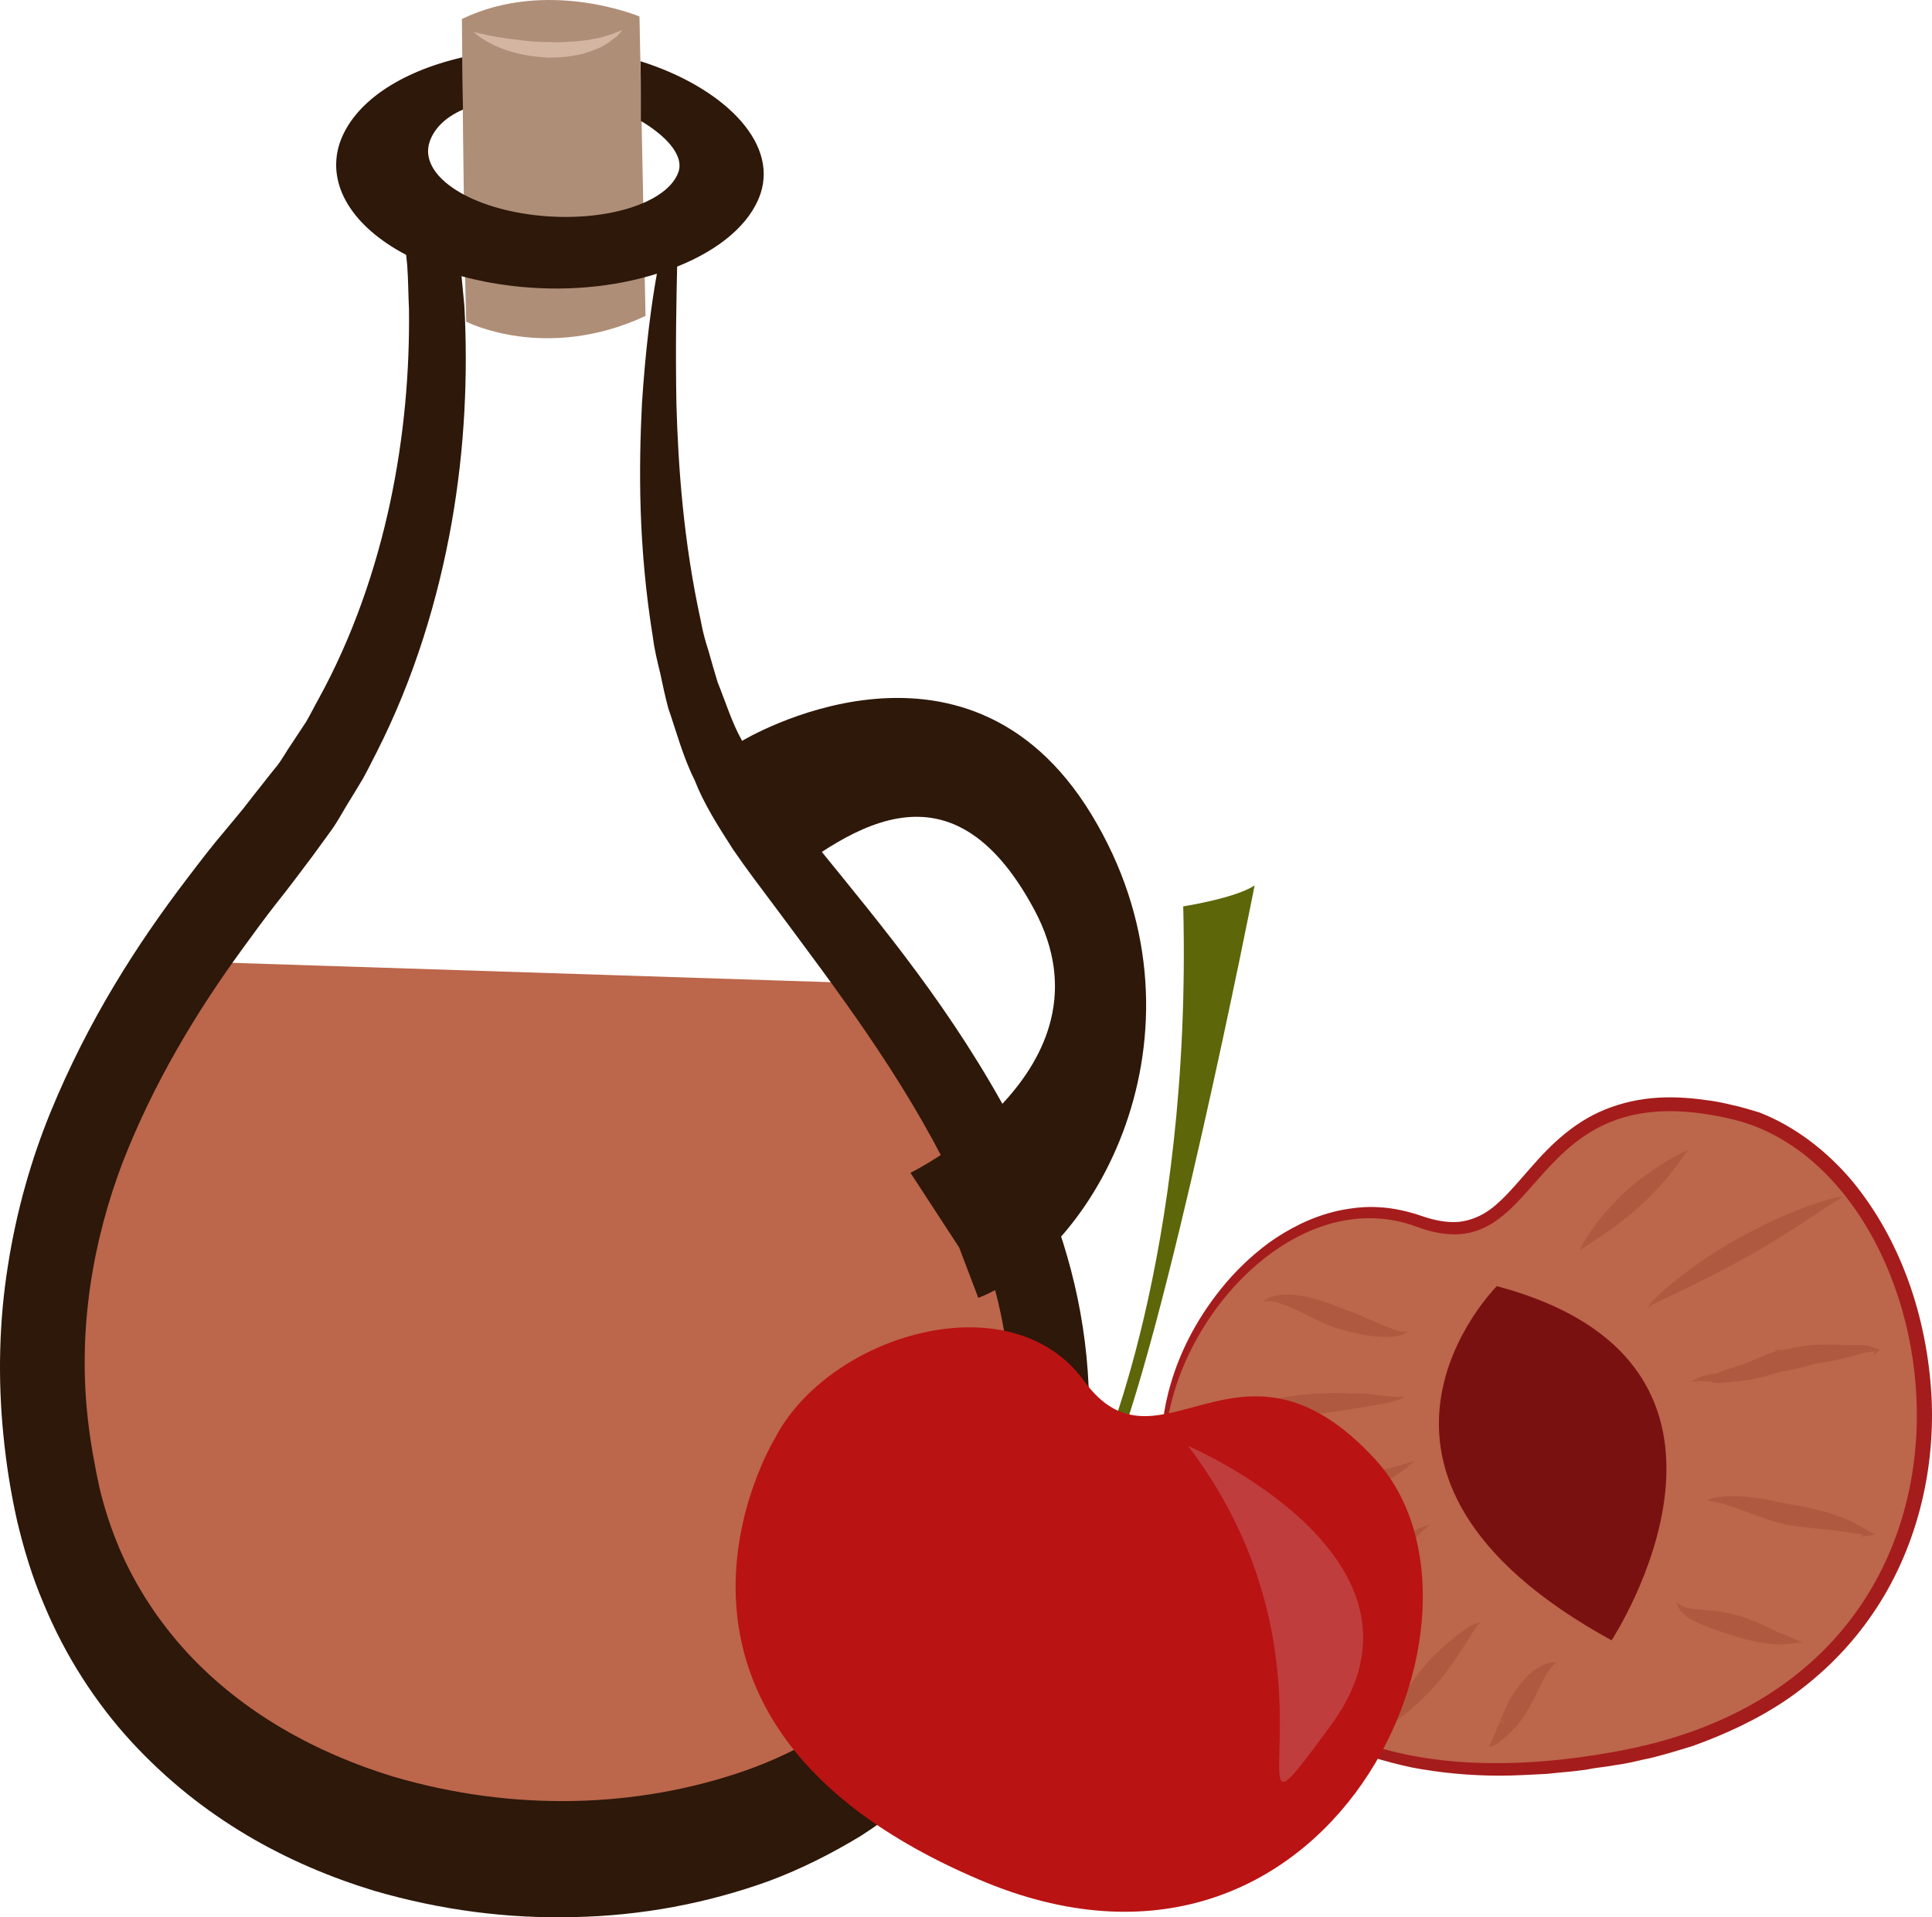
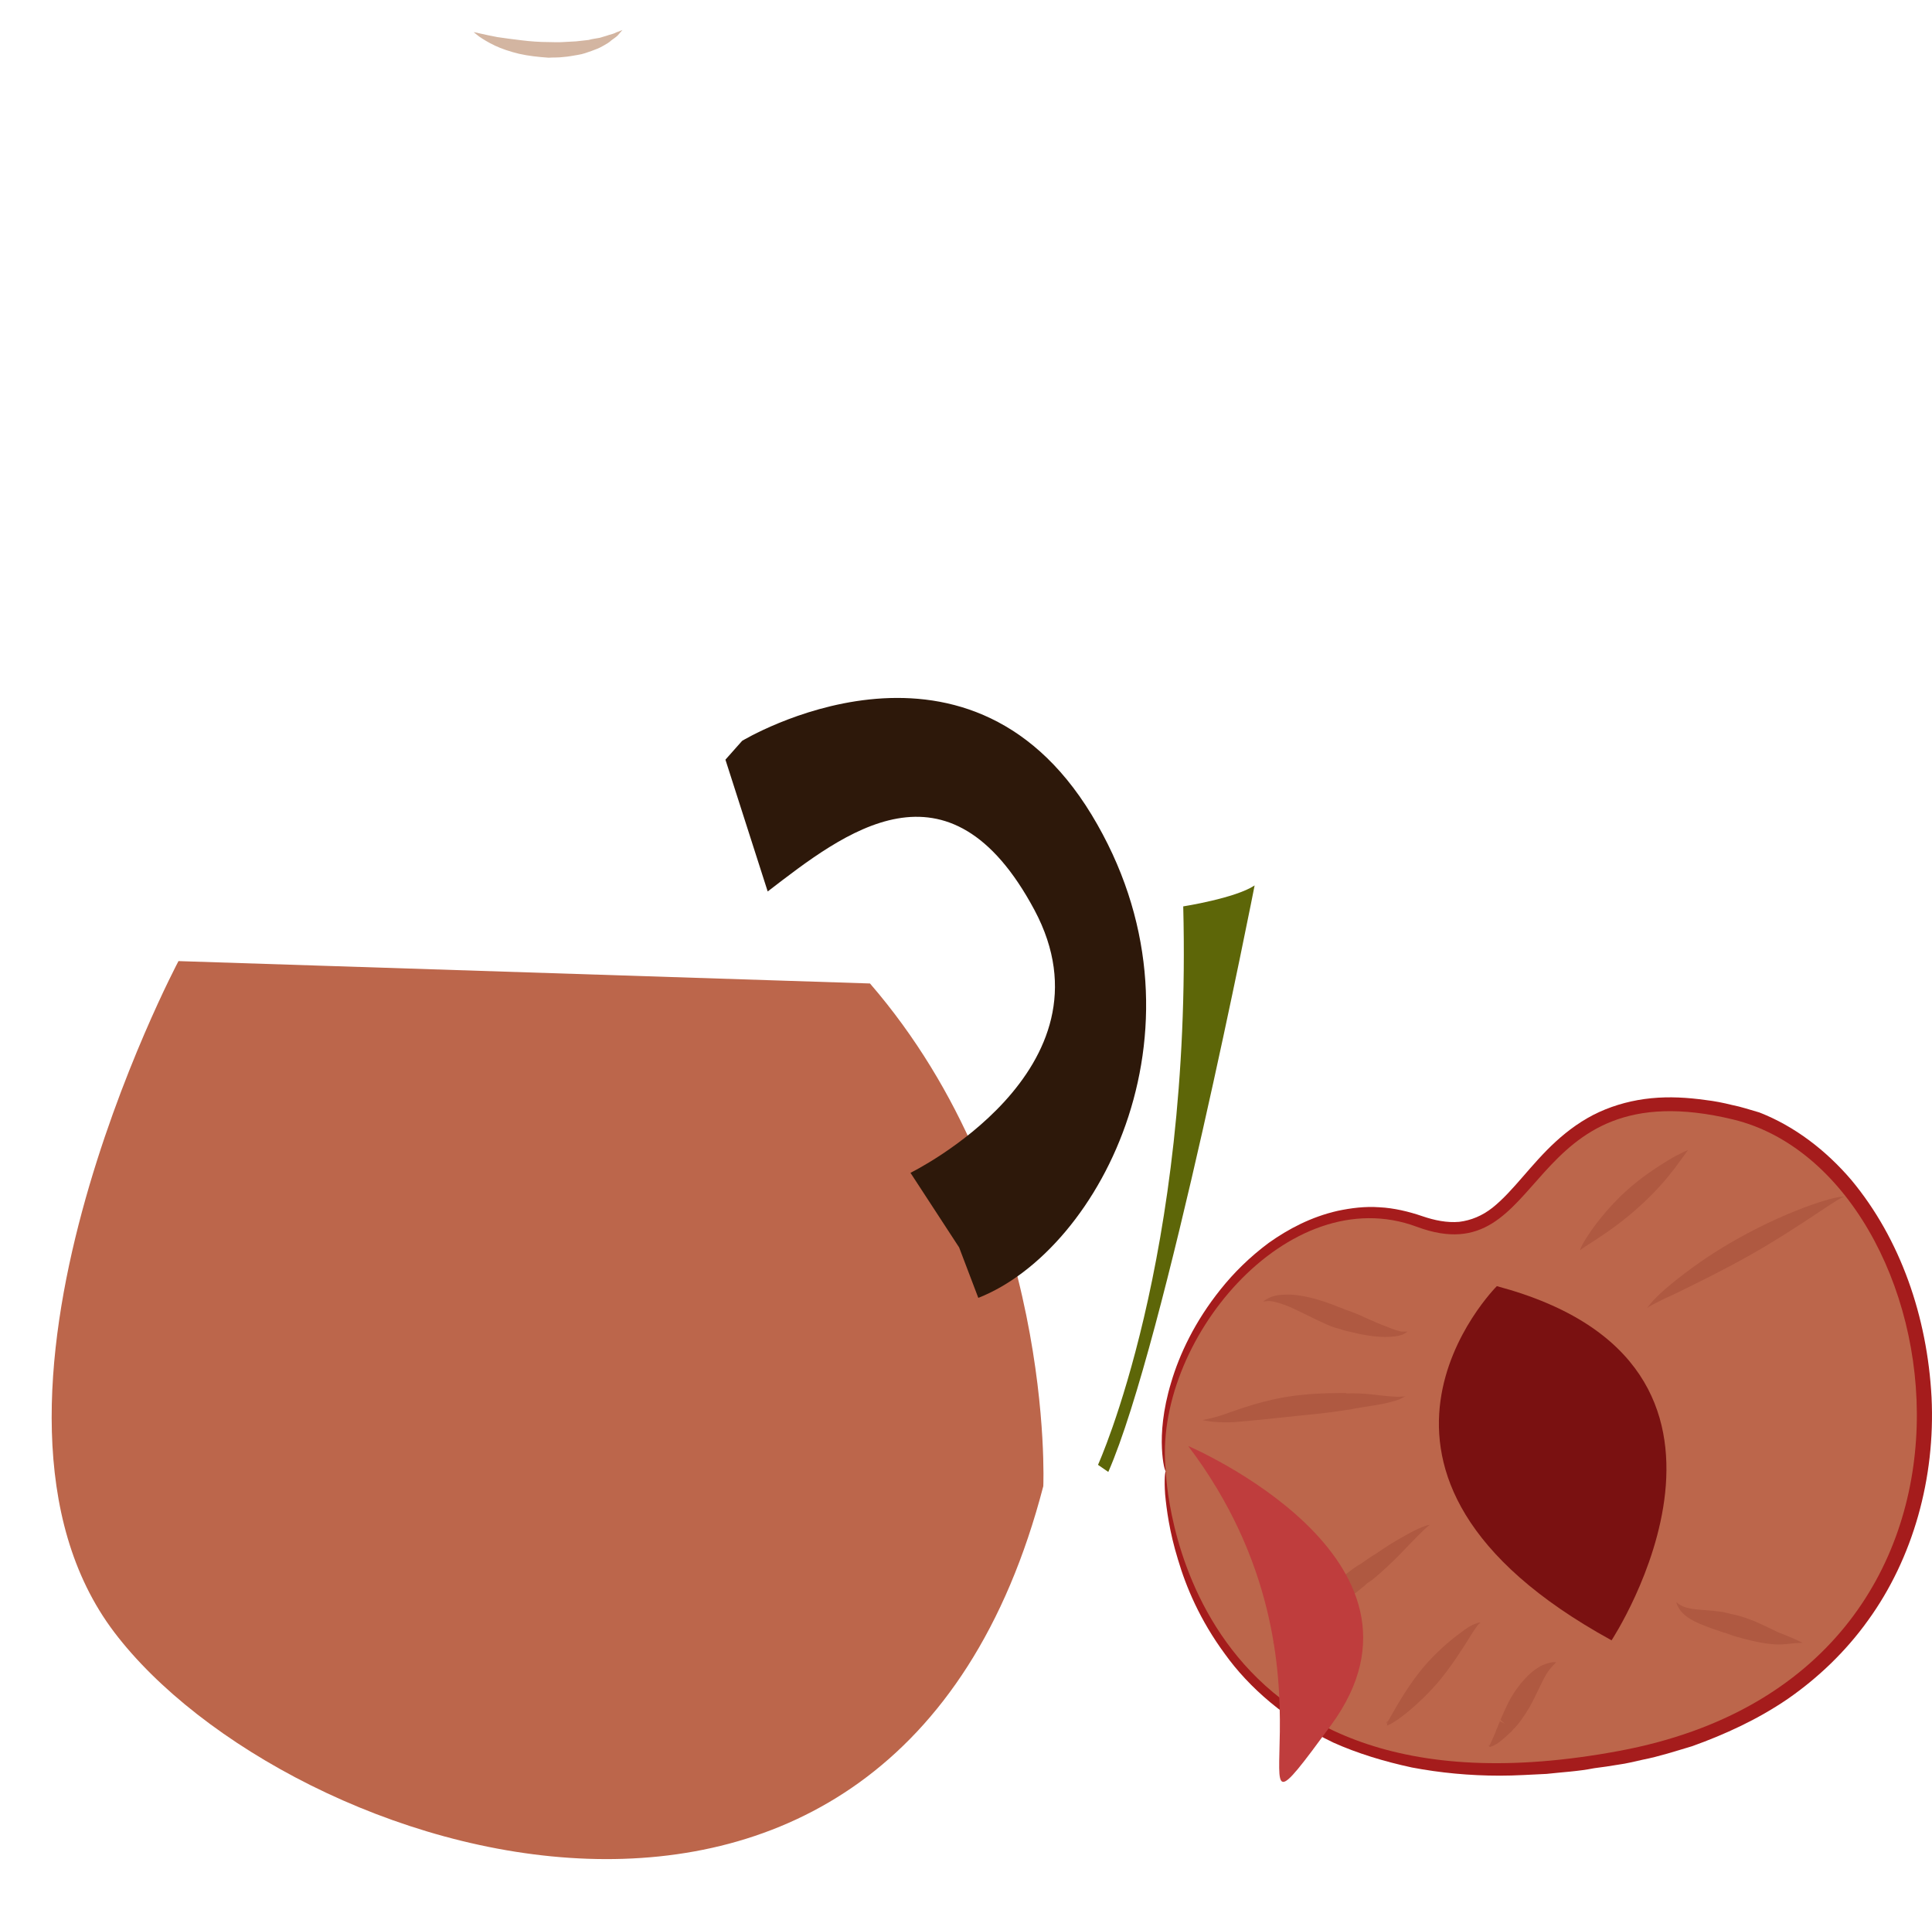
<svg xmlns="http://www.w3.org/2000/svg" xmlns:ns1="http://sodipodi.sourceforge.net/DTD/sodipodi-0.dtd" xmlns:ns2="http://www.inkscape.org/namespaces/inkscape" xml:space="preserve" width="54.398mm" height="53.971mm" version="1.1" style="clip-rule:evenodd;fill-rule:evenodd;image-rendering:optimizeQuality;shape-rendering:geometricPrecision;text-rendering:geometricPrecision" viewBox="0 0 5439.767 5397.08" id="svg54" ns1:docname="4115.svg" ns2:version="0.92.4 (5da689c313, 2019-01-14)">
  <ns1:namedview pagecolor="#ffffff" bordercolor="#666666" borderopacity="1" objecttolerance="10" gridtolerance="10" guidetolerance="10" ns2:pageopacity="0" ns2:pageshadow="2" ns2:window-width="640" ns2:window-height="480" id="namedview56" showgrid="false" ns2:zoom="0.2102413" ns2:cx="102.59667" ns2:cy="91.715725" ns2:window-x="0" ns2:window-y="0" ns2:window-maximized="0" ns2:current-layer="svg54" />
  <defs id="defs4">
    <style type="text/css" id="style2">
   
    .fil2 {fill:#2D180A;fill-rule:nonzero}
    .fil4 {fill:#5D6608;fill-rule:nonzero}
    .fil6 {fill:#7A1111;fill-rule:nonzero}
    .fil5 {fill:#A51C1C;fill-rule:nonzero}
    .fil7 {fill:#AF5941;fill-rule:nonzero}
    .fil1 {fill:#AF8E77;fill-rule:nonzero}
    .fil8 {fill:#BA1313;fill-rule:nonzero}
    .fil0 {fill:#BC664B;fill-rule:nonzero}
    .fil9 {fill:#BF3D3D;fill-rule:nonzero}
    .fil3 {fill:#D3B5A1;fill-rule:nonzero}
   
  </style>
  </defs>
  <g id="Vrstva_x0020_1" transform="translate(-7785.463,-11879.565)">
    <g id="_568006184">
      <path class="fil0" d="m 8288,14585 c 0,0 -664,1251 -181,1889 483,637 2197,1201 2616,-411 0,0 35,-810 -488,-1415 z" id="path7" ns2:connector-curvature="0" style="fill:#bc664b;fill-rule:nonzero" />
-       <path class="fil1" d="m 9086,11933 c 0,0 5,608 12,852 0,0 223,115 505,-16 l -17,-843 c 0,0 -259,-109 -500,7 z" id="path9" ns2:connector-curvature="0" style="fill:#af8e77;fill-rule:nonzero" />
-       <path class="fil2" d="m 10624,15921 c -9,84 -29,167 -59,248 -28,81 -70,158 -115,233 -25,36 -47,74 -75,108 l -40,52 -41,45 c -55,58 -119,110 -188,152 -69,41 -143,77 -220,104 -308,108 -658,116 -992,18 -217,-66 -424,-179 -582,-350 -78,-85 -144,-184 -191,-294 -23,-55 -42,-112 -56,-172 -13,-60 -25,-126 -32,-189 -29,-253 13,-502 98,-725 87,-223 207,-422 336,-599 32,-44 64,-88 97,-130 17,-21 33,-42 49,-63 17,-23 35,-46 52,-69 17,-23 34,-47 51,-70 17,-23 31,-49 46,-74 15,-24 30,-49 45,-74 14,-25 27,-52 40,-77 105,-207 172,-429 210,-643 38,-215 46,-422 36,-611 -3,-28 -5,-56 -8,-84 44,12 90,21 139,27 147,18 291,4 411,-34 -16,89 -32,211 -42,365 -9,179 -11,402 31,660 4,33 12,65 20,98 7,33 14,66 23,100 23,66 41,136 74,202 27,69 67,131 108,195 39,57 81,112 123,168 166,224 351,464 495,757 70,146 130,306 152,474 11,83 14,168 5,252 z m 210,-307 c -34,-221 -112,-408 -195,-570 -171,-322 -371,-558 -545,-773 -43,-53 -86,-105 -126,-155 -33,-50 -68,-95 -93,-151 -29,-51 -47,-111 -69,-165 -9,-29 -17,-58 -25,-86 -9,-28 -17,-56 -22,-85 -50,-228 -64,-439 -69,-611 -3,-166 0,-296 2,-388 118,-47 206,-119 235,-206 49,-149 -112,-301 -338,-372 1,64 1,161 1,168 64,38 122,93 106,143 -31,90 -212,145 -406,122 -193,-23 -325,-115 -295,-206 12,-36 43,-69 94,-91 0,-30 -2,-117 -2,-147 -177,41 -306,128 -345,241 -39,119 38,237 187,315 1,10 2,20 3,29 3,41 3,83 5,125 2,171 -13,355 -53,543 -40,187 -105,377 -201,552 -12,21 -23,44 -36,66 -13,20 -27,41 -41,62 -14,20 -26,43 -41,62 -16,19 -31,39 -47,59 -15,19 -31,39 -47,60 -17,21 -35,42 -53,64 -36,42 -71,88 -106,134 -141,185 -278,398 -385,659 -53,130 -95,275 -119,429 -25,155 -29,318 -13,478 8,81 20,158 38,239 19,81 43,160 75,235 62,150 148,281 247,389 199,216 438,345 684,420 189,55 378,79 565,74 187,-4 371,-38 548,-102 88,-33 174,-76 258,-127 83,-53 162,-118 235,-196 18,-21 36,-41 53,-62 l 46,-62 c 32,-40 59,-87 88,-130 54,-94 105,-190 141,-299 37,-108 63,-223 74,-340 10,-117 4,-234 -13,-344 z" id="path11" ns2:connector-curvature="0" style="fill:#2d180a;fill-rule:nonzero" />
      <path class="fil3" d="m 9119,11970 c 0,0 7,1 19,4 12,3 28,6 48,10 20,3 43,6 68,9 24,3 51,5 77,5 13,0 26,1 39,0 13,-1 25,-1 37,-2 13,-1 24,-3 36,-4 10,-3 21,-4 31,-6 9,-3 18,-5 26,-8 7,-2 15,-4 20,-7 11,-4 18,-7 18,-7 0,0 -5,6 -13,15 -5,5 -11,9 -18,14 -6,6 -15,11 -24,16 -10,6 -21,10 -32,14 -12,4 -24,9 -38,11 -13,2 -26,5 -41,6 -14,2 -28,1 -42,2 -28,-2 -57,-5 -83,-11 -25,-6 -49,-14 -68,-23 -19,-9 -35,-19 -45,-26 -9,-7 -15,-12 -15,-12 z" id="path13" ns2:connector-curvature="0" style="fill:#d3b5a1;fill-rule:nonzero" />
      <path class="fil2" d="m 9875,13965 c 0,0 627,-380 984,208 356,587 27,1224 -319,1360 l -54,-142 -137,-210 c 0,0 590,-289 349,-740 -242,-452 -536,-217 -751,-52 l -119,-371 z" id="path15" ns2:connector-curvature="0" style="fill:#2d180a;fill-rule:nonzero" />
    </g>
    <g id="_568003328">
      <path class="fil4" d="m 10877,16003 c 0,0 265,-582 240,-1572 0,0 147,-23 201,-59 0,0 -253,1289 -412,1651 z" id="path18" ns2:connector-curvature="0" style="fill:#5d6608;fill-rule:nonzero" />
      <path class="fil5" d="m 11068,16021 c -2,0 -9,-21 -11,-65 -2,-42 2,-106 26,-185 23,-78 66,-171 140,-263 36,-45 81,-90 135,-130 55,-39 119,-73 194,-90 38,-8 77,-13 118,-10 40,2 82,12 120,25 35,12 70,19 104,16 33,-4 65,-17 94,-40 59,-47 108,-122 178,-186 35,-32 76,-62 122,-83 46,-21 96,-34 147,-39 51,-5 102,-2 152,5 26,3 51,8 75,14 26,5 52,14 77,21 100,39 188,107 259,190 139,167 214,386 226,612 11,227 -52,453 -179,628 -63,88 -141,162 -226,221 -85,58 -177,100 -269,133 -47,14 -93,29 -139,38 -23,5 -46,11 -69,14 -23,4 -45,7 -68,10 -45,9 -90,11 -134,16 -44,2 -88,5 -131,5 -86,0 -169,-8 -248,-23 -79,-17 -154,-40 -221,-70 -134,-64 -238,-155 -306,-250 -70,-95 -109,-188 -132,-266 -24,-78 -32,-141 -36,-183 -3,-43 0,-65 2,-65 7,-1 11,89 65,237 29,74 70,161 139,248 68,87 167,168 293,224 64,26 134,46 208,60 74,12 154,19 235,17 42,-1 83,-4 126,-7 42,-6 86,-8 129,-17 21,-3 43,-7 65,-11 22,-3 44,-10 65,-15 45,-8 87,-23 131,-37 85,-31 171,-71 248,-125 78,-55 148,-123 204,-203 115,-159 172,-365 163,-574 -11,-209 -81,-413 -206,-563 -62,-74 -139,-133 -224,-167 -21,-6 -41,-14 -65,-20 -22,-5 -46,-10 -68,-13 -45,-7 -90,-10 -134,-5 -87,6 -164,42 -226,99 -63,55 -111,128 -185,186 -37,29 -85,49 -132,53 -48,3 -92,-8 -131,-23 -68,-26 -138,-31 -203,-18 -65,12 -124,42 -176,76 -50,35 -94,75 -130,117 -72,83 -118,168 -144,242 -28,73 -37,134 -41,175 -3,41 -2,64 -6,64 z" id="path20" ns2:connector-curvature="0" style="fill:#a51c1c;fill-rule:nonzero" />
      <path class="fil0" d="m 11068,16021 c 0,0 29,1021 1278,787 1174,-220 949,-1624 320,-1777 -603,-146 -519,440 -891,302 -364,-136 -746,327 -707,688 z" id="path22" ns2:connector-curvature="0" style="fill:#bc664b;fill-rule:nonzero" />
      <path class="fil6" d="m 12000,15500 c 0,0 -531,529 323,997 0,0 510,-775 -323,-997 z" id="path24" ns2:connector-curvature="0" style="fill:#7a1111;fill-rule:nonzero" />
      <path class="fil7" d="m 11749,15628 c -1,-1 -5,5 -16,9 -11,4 -28,6 -49,6 -20,0 -43,-3 -69,-8 -13,-3 -26,-6 -39,-9 -7,-2 -12,-3 -20,-6 -8,-2 -15,-4 -23,-7 -55,-23 -98,-49 -133,-61 -17,-6 -31,-10 -42,-10 -10,0 -16,2 -16,1 0,1 4,-4 15,-9 10,-6 27,-10 48,-10 41,-2 97,13 150,35 6,2 12,4 18,7 7,2 13,5 20,7 13,5 25,10 37,16 22,10 43,19 60,25 18,8 32,12 42,14 5,0 9,0 12,0 3,0 5,0 5,0 z" id="path26" ns2:connector-curvature="0" style="fill:#af5941;fill-rule:nonzero" />
      <path class="fil7" d="m 11743,15810 c 0,0 -4,2 -12,6 -6,4 -18,7 -33,11 -29,8 -72,12 -116,21 h -2 c -36,6 -78,11 -121,15 -79,8 -147,16 -201,20 -27,1 -49,0 -64,-2 -14,-2 -23,-4 -23,-4 0,0 9,-2 23,-5 14,-3 34,-9 58,-18 48,-17 121,-41 201,-48 45,-5 87,-5 124,-5 -1,0 -1,1 -2,1 54,-2 93,6 122,8 14,1 25,2 33,1 8,0 13,-1 13,-1 z" id="path28" ns2:connector-curvature="0" style="fill:#af5941;fill-rule:nonzero" />
-       <path class="fil7" d="m 11769,15992 c 0,0 -6,5 -16,13 -10,9 -27,22 -48,34 -20,13 -45,26 -72,42 -25,17 -53,35 -83,55 -59,39 -119,72 -165,88 -24,9 -43,14 -57,16 -13,2 -21,4 -21,4 0,0 7,-5 18,-13 12,-6 27,-18 46,-32 38,-28 86,-71 148,-112 15,-10 31,-19 46,-27 15,-9 32,-17 47,-23 31,-12 60,-19 83,-24 23,-5 40,-11 54,-15 13,-5 20,-6 20,-6 z" id="path30" ns2:connector-curvature="0" style="fill:#af5941;fill-rule:nonzero" />
      <path class="fil7" d="m 11812,16173 c -2,-3 -24,19 -59,55 -17,18 -38,40 -63,63 -12,11 -25,23 -40,35 -4,3 -8,6 -13,9 -1,1 1,-1 0,0 l -3,2 -5,5 c -7,6 -15,12 -22,18 -62,46 -122,83 -166,107 -44,25 -73,39 -73,39 0,0 20,-25 56,-61 36,-37 86,-84 147,-131 7,-6 15,-11 22,-17 l 6,-4 3,-2 c 1,-1 4,-3 6,-4 2,-2 6,-3 10,-6 14,-10 28,-20 42,-28 27,-19 53,-35 75,-47 44,-26 76,-37 77,-33 z" id="path32" ns2:connector-curvature="0" style="fill:#af5941;fill-rule:nonzero" />
      <path class="fil7" d="m 11954,16450 c -2,-6 -15,13 -34,44 -20,32 -47,74 -82,117 -59,69 -122,117 -147,126 v 0 c -1,-5 2,-8 1,-11 -1,-1 0,-3 0,-3 0,0 -1,1 -1,2 0,2 -3,4 -2,7 12,-17 46,-89 104,-159 36,-42 75,-76 106,-98 15,-12 28,-20 39,-24 5,-2 9,-3 12,-4 4,0 4,3 4,3 z" id="path34" ns2:connector-curvature="0" style="fill:#af5941;fill-rule:nonzero" />
      <path class="fil7" d="m 12167,16559 c 0,0 -3,3 -9,9 -5,6 -12,13 -19,25 -14,23 -27,57 -48,94 -14,23 -28,44 -44,60 1,-1 1,-2 2,-3 -5,7 -6,7 -8,10 -3,2 -5,4 -7,6 -5,5 -9,8 -13,12 -8,7 -16,13 -22,17 -8,4 -13,7 -18,8 -3,0 -3,-3 -4,-4 0,-2 0,-2 0,-2 1,-1 -1,3 2,2 2,-2 4,-8 7,-14 3,-7 7,-16 11,-25 1,-5 4,-10 6,-15 l 3,-8 2,-4 v -2 -1 0 0 l 3,2 c 4,2 8,4 12,6 l -13,-11 c 8,-17 17,-40 30,-63 22,-37 51,-70 79,-86 13,-8 27,-11 35,-13 9,-1 13,0 13,0 z" id="path36" ns2:connector-curvature="0" style="fill:#af5941;fill-rule:nonzero" />
      <path class="fil7" d="m 12538,15117 c 0,0 -14,20 -37,51 -23,30 -57,70 -100,108 -84,77 -171,120 -166,124 -6,-2 43,-89 128,-167 42,-38 86,-67 119,-87 33,-20 56,-29 56,-29 z" id="path38" ns2:connector-curvature="0" style="fill:#af5941;fill-rule:nonzero" />
      <path class="fil7" d="m 12978,15250 c -3,-10 -118,80 -271,166 -77,43 -149,78 -200,103 -53,24 -85,41 -83,43 -2,-1 21,-31 67,-68 45,-37 110,-85 188,-128 154,-87 298,-127 299,-116 z" id="path40" ns2:connector-curvature="0" style="fill:#af5941;fill-rule:nonzero" />
-       <path class="fil7" d="m 13060,15695 c 0,0 3,-5 8,-16 1,1 2,3 2,5 -16,-2 -43,5 -82,17 h -2 c -21,5 -47,11 -75,15 -14,2 -28,6 -43,10 -15,4 -29,7 -46,11 -7,1 -14,3 -20,4 0,0 1,0 2,-1 -36,10 -69,20 -100,25 -32,4 -58,6 -84,8 -6,-1 -8,-1 -10,-2 -2,-1 -5,-1 -7,-2 -5,0 -9,0 -14,-1 -9,-1 -16,0 -22,-1 -13,2 -21,2 -21,2 0,0 7,-3 18,-9 6,-3 14,-7 24,-9 4,-1 9,-2 14,-3 4,0 6,-1 9,-1 4,0 7,-1 7,-1 19,-8 46,-17 75,-26 28,-10 57,-25 91,-36 l 1,-3 v 0 c 6,-2 15,-1 23,-2 17,-4 34,-6 49,-9 17,-3 32,-5 47,-5 30,-1 57,0 80,1 0,0 -1,0 -1,0 20,0 39,-1 54,1 16,1 28,7 35,10 l 6,2 -3,3 c -10,10 -14,12 -15,13 z" id="path42" ns2:connector-curvature="0" style="fill:#af5941;fill-rule:nonzero" />
-       <path class="fil7" d="m 13024,16205 c 0,0 7,-5 22,-14 0,3 0,7 0,10 -10,-1 -22,-3 -37,-5 -15,-3 -31,-5 -50,-7 -19,-2 -39,-5 -61,-7 -23,-2 -46,-5 -70,-8 -38,-7 -68,-18 -96,-28 -27,-10 -51,-19 -73,-26 -20,-7 -38,-12 -50,-14 -13,-2 -20,-3 -20,-3 0,0 7,-2 19,-6 13,-3 32,-6 56,-6 23,0 51,3 81,7 29,5 62,14 92,18 24,4 48,9 70,15 22,5 43,12 61,19 20,7 35,14 49,22 14,8 25,14 33,19 l 14,8 -14,3 c -17,2 -26,3 -26,3 z" id="path44" ns2:connector-curvature="0" style="fill:#af5941;fill-rule:nonzero" />
      <path class="fil7" d="m 12822,16495 c 0,0 1,1 5,1 3,0 9,1 11,-1 0,2 1,6 2,10 -8,1 -18,2 -30,3 -12,1 -27,1 -41,-1 -31,-3 -66,-12 -101,-22 -6,-2 -11,-4 -17,-6 l -8,-3 -5,-1 -2,-1 -4,-1 c -9,-4 -21,-7 -31,-11 -22,-8 -42,-16 -58,-26 -16,-10 -27,-22 -32,-32 -5,-8 -5,-15 -6,-14 1,-1 5,4 12,8 9,5 21,9 37,11 15,2 34,3 57,5 11,2 24,2 37,6 l 5,1 2,1 v -1 1 l 10,2 c 6,1 13,3 20,5 38,11 68,27 94,39 13,7 25,11 35,15 10,4 19,8 26,11 l 21,10 -20,1 c -10,0 -13,-5 -16,-7 -2,-2 -3,-3 -3,-3 z" id="path46" ns2:connector-curvature="0" style="fill:#af5941;fill-rule:nonzero" />
-       <path class="fil8" d="m 9966,15931 c 0,0 -481,788 575,1239 993,425 1515,-751 1116,-1183 -382,-415 -608,71 -819,-220 -207,-286 -723,-129 -872,164 z" id="path48" ns2:connector-curvature="0" style="fill:#ba1313;fill-rule:nonzero" />
+       <path class="fil8" d="m 9966,15931 z" id="path48" ns2:connector-curvature="0" style="fill:#ba1313;fill-rule:nonzero" />
      <path class="fil9" d="m 11131,15950 c 0,0 746,318 402,786 -334,455 84,-144 -402,-786 z" id="path50" ns2:connector-curvature="0" style="fill:#bf3d3d;fill-rule:nonzero" />
    </g>
  </g>
</svg>